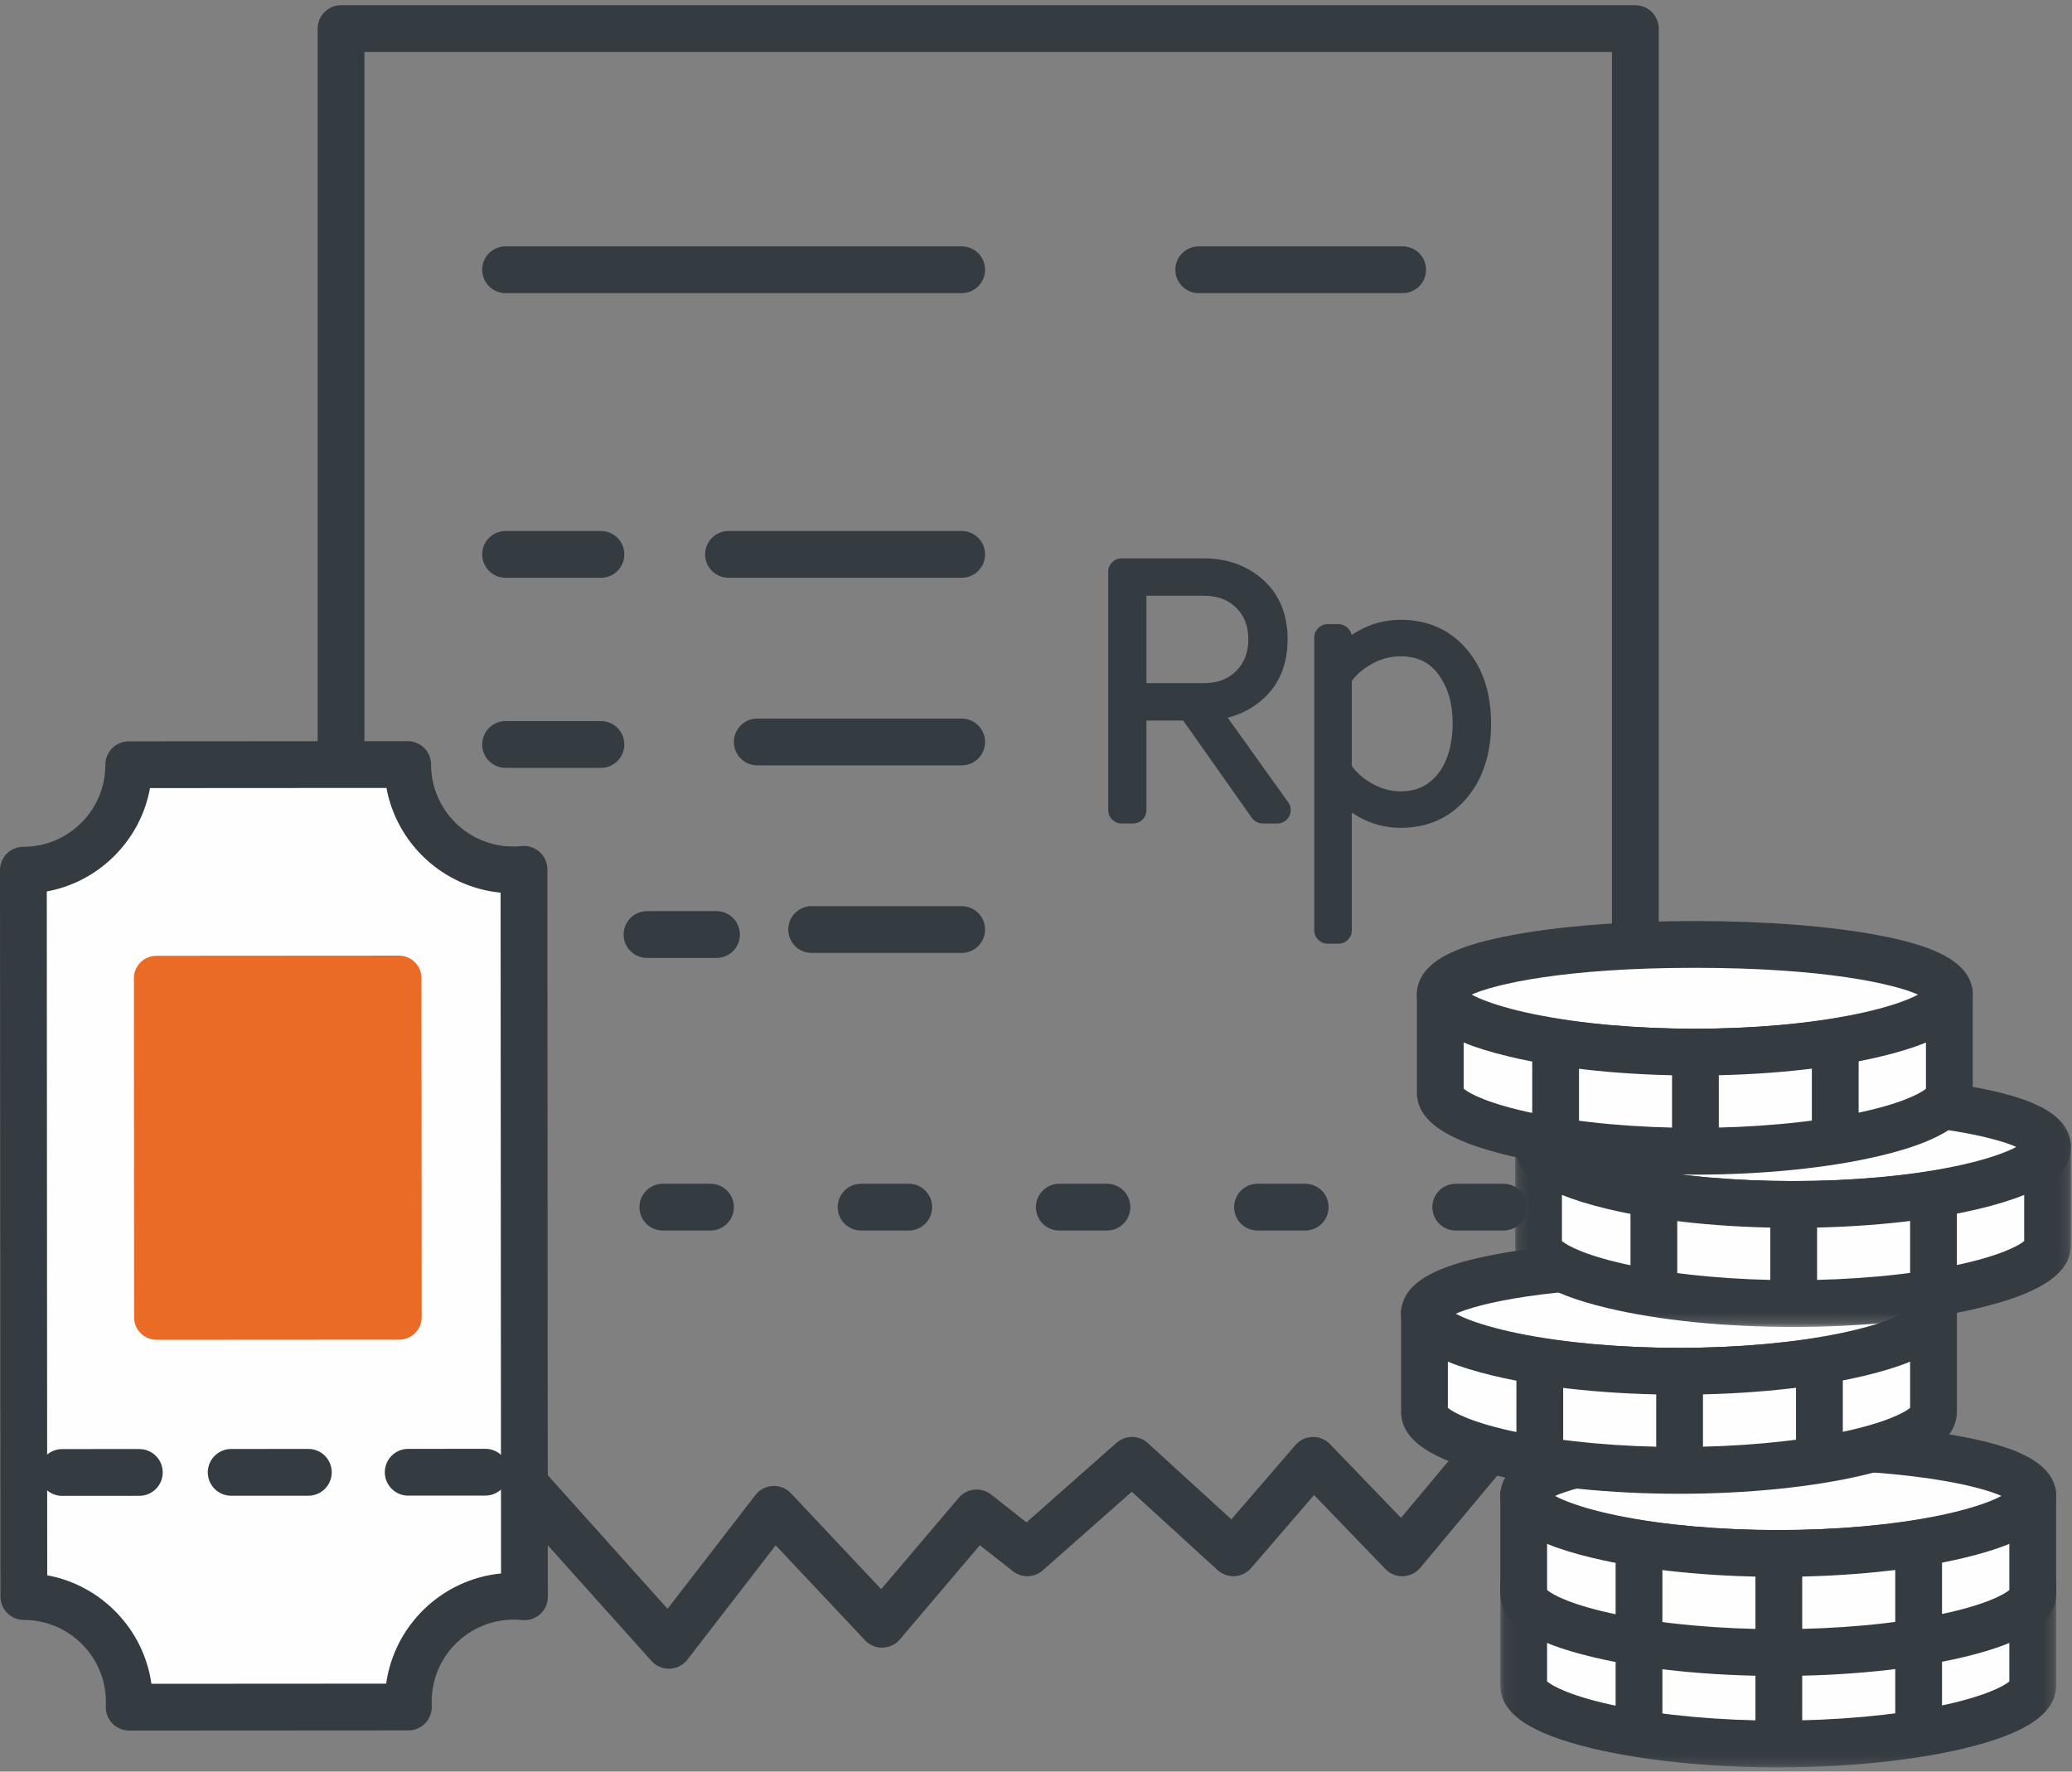
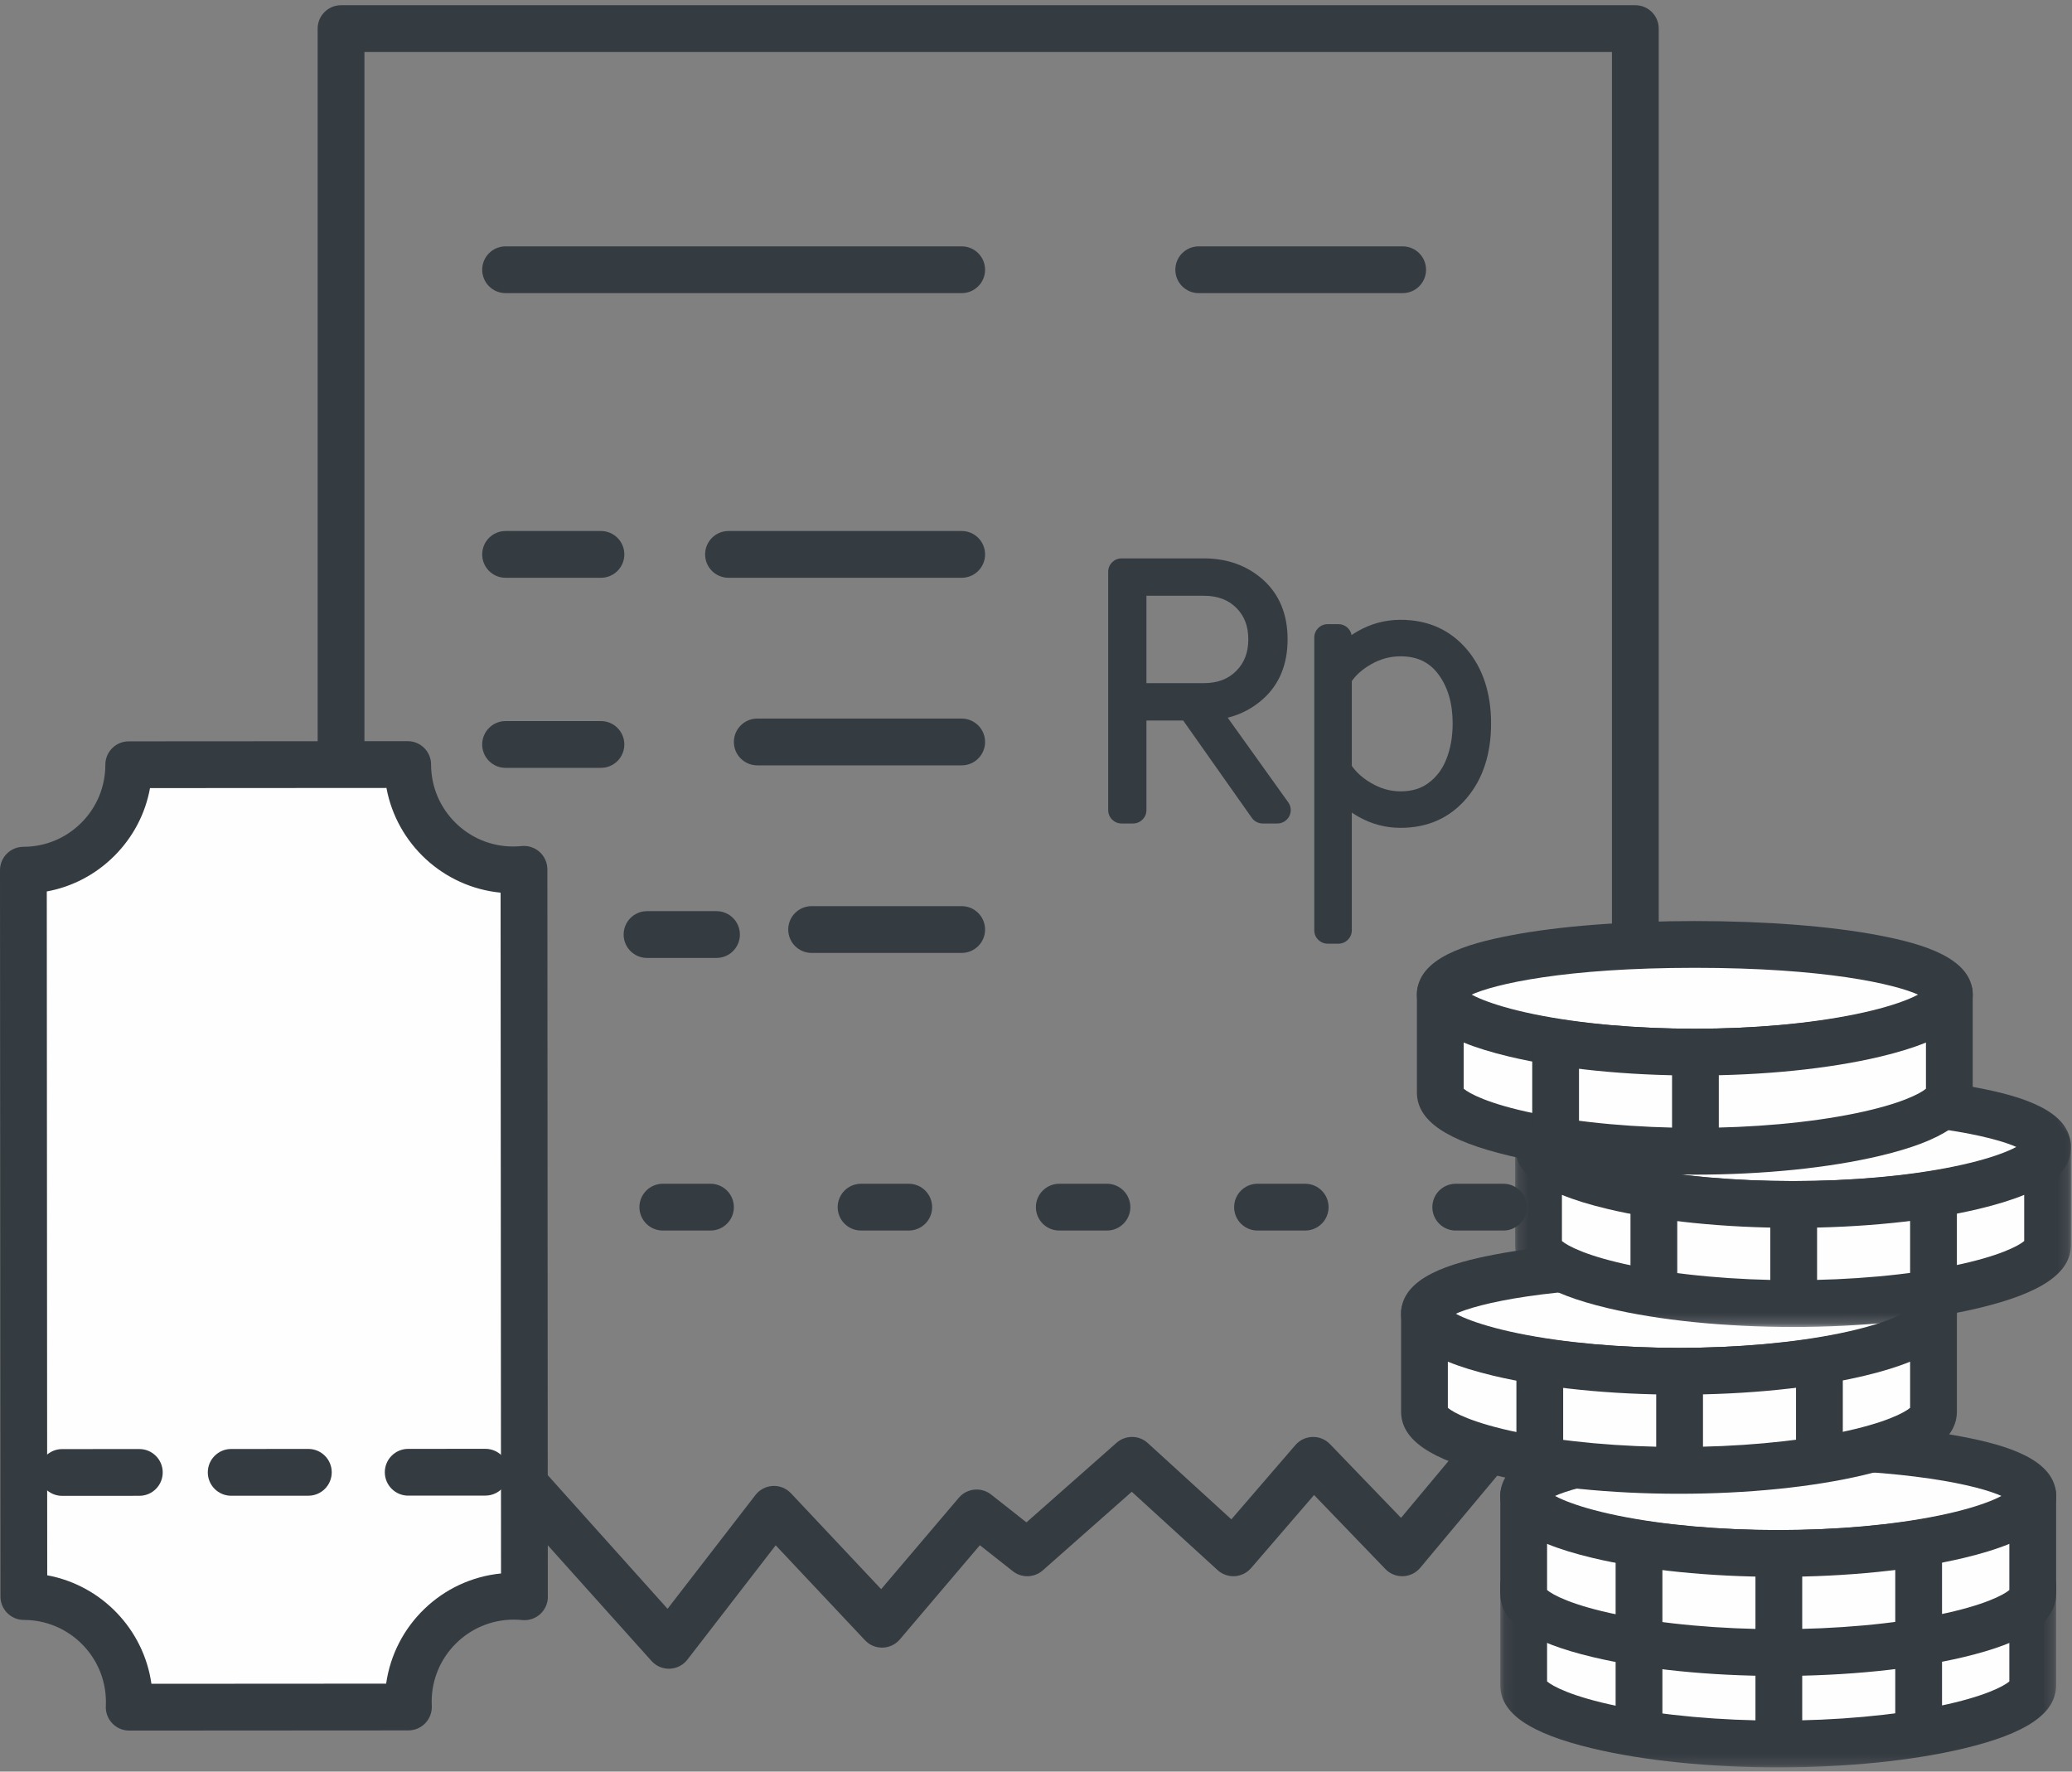
<svg xmlns="http://www.w3.org/2000/svg" xmlns:xlink="http://www.w3.org/1999/xlink" width="200px" height="171px" viewBox="0 0 200 171" version="1.1">
  <rect x="0" y="0" width="200" height="171" fill="#808080" stroke="none" />
  <title>1EDA98A0-5E5C-46CA-A1BA-3F50CD2EB6A8</title>
  <desc>Created with sketchtool.</desc>
  <defs>
    <polygon id="path-1" points="0.107 19.795 53.757 19.795 53.757 0.042 0.107 0.042 0.107 19.795" />
    <polygon id="path-3" points="53.826 15.044 53.826 0.134 0.176 0.134 0.176 15.044 53.826 15.044" />
    <polygon id="path-5" points="53.826 19.834 53.826 0.08 0.176 0.08 0.176 19.834 53.826 19.834" />
  </defs>
  <g id="GO-TIX" stroke="none" stroke-width="1" fill="none" fill-rule="evenodd">
    <g id="GO-TIX-Register-Events" transform="translate(-980, -349)">
      <g id="Page-1" transform="translate(980, 349.503)">
        <path d="M48.556,138.196 C49.197,138.196 49.809,138.468 50.237,138.946 L64.436,154.786 L72.919,143.802 C73.323,143.279 73.936,142.959 74.596,142.927 C75.252,142.895 75.897,143.154 76.35,143.635 L85.054,152.889 L92.549,144.067 C93.335,143.142 94.713,143.004 95.667,143.755 L99.078,146.443 L107.774,138.761 C108.638,137.998 109.939,138.009 110.79,138.786 L118.857,146.149 L125.039,138.979 C125.454,138.498 126.052,138.214 126.687,138.197 C127.321,138.181 127.934,138.429 128.375,138.887 L135.234,146.005 L146.401,132.641 C146.835,132.122 147.48,131.825 148.155,131.831 C148.832,131.838 149.47,132.148 149.894,132.676 L155.594,139.78 L155.594,4.515 L35.177,4.515 L35.177,152.307 L46.858,138.966 C47.283,138.48 47.897,138.2 48.543,138.196 L48.556,138.196 M32.919,160.569 C32.653,160.569 32.385,160.522 32.125,160.425 C31.245,160.094 30.662,159.252 30.662,158.312 L30.662,2.257 C30.662,1.011 31.673,-2.27531286e-05 32.92,-2.27531286e-05 L157.851,-2.27531286e-05 C159.098,-2.27531286e-05 160.109,1.011 160.109,2.257 L160.109,146.2 C160.109,147.158 159.504,148.012 158.6,148.33 C157.697,148.648 156.691,148.36 156.091,147.613 L148.098,137.651 L137.085,150.83 C136.674,151.322 136.074,151.616 135.433,151.638 C134.786,151.663 134.172,151.41 133.727,150.949 L126.841,143.802 L120.76,150.856 C120.361,151.318 119.793,151.599 119.185,151.636 C118.575,151.671 117.978,151.461 117.528,151.05 L109.244,143.487 L100.655,151.074 C99.837,151.796 98.62,151.831 97.763,151.155 L94.581,148.648 L86.86,157.736 C86.444,158.226 85.839,158.515 85.197,158.531 C84.548,158.549 83.935,158.29 83.495,157.822 L74.874,148.656 L66.352,159.691 C65.943,160.222 65.318,160.543 64.648,160.567 C63.981,160.592 63.332,160.318 62.885,159.818 L48.576,143.857 L34.618,159.799 C34.181,160.298 33.558,160.569 32.919,160.569" id="Fill-1" fill="#343B41" />
        <path d="M92.827,27.791 L48.801,27.791 C47.554,27.791 46.544,26.78 46.544,25.533 C46.544,24.287 47.554,23.276 48.801,23.276 L92.827,23.276 C94.074,23.276 95.085,24.287 95.085,25.533 C95.085,26.78 94.074,27.791 92.827,27.791" id="Fill-4" fill="#343B41" />
        <path d="M58.006,55.267 L48.801,55.267 C47.554,55.267 46.544,54.256 46.544,53.009 C46.544,51.762 47.554,50.752 48.801,50.752 L58.006,50.752 C59.253,50.752 60.263,51.762 60.263,53.009 C60.263,54.256 59.253,55.267 58.006,55.267" id="Fill-6" fill="#343B41" />
        <path d="M58.006,73.613 L48.801,73.613 C47.554,73.613 46.544,72.603 46.544,71.356 C46.544,70.109 47.554,69.098 48.801,69.098 L58.006,69.098 C59.253,69.098 60.263,70.109 60.263,71.356 C60.263,72.603 59.253,73.613 58.006,73.613" id="Fill-8" fill="#343B41" />
        <path d="M69.161,91.96 L62.453,91.96 C61.206,91.96 60.196,90.949 60.196,89.703 C60.196,88.456 61.206,87.445 62.453,87.445 L69.161,87.445 C70.408,87.445 71.418,88.456 71.418,89.703 C71.418,90.949 70.408,91.96 69.161,91.96" id="Fill-10" fill="#343B41" />
        <path d="M135.393,27.791 L115.707,27.791 C114.46,27.791 113.45,26.78 113.45,25.533 C113.45,24.287 114.46,23.276 115.707,23.276 L135.393,23.276 C136.64,23.276 137.65,24.287 137.65,25.533 C137.65,26.78 136.64,27.791 135.393,27.791" id="Fill-12" fill="#343B41" />
        <path d="M109.369,66.728 L116.191,66.728 C117.853,66.728 119.2,66.211 120.234,65.178 C121.267,64.145 121.783,62.82 121.783,61.203 C121.783,59.597 121.272,58.283 120.25,57.261 C119.217,56.228 117.864,55.712 116.191,55.712 L109.369,55.712 L109.369,66.728 Z M108.257,77.693 L108.257,54.684 L116.191,54.684 C118.145,54.684 119.767,55.263 121.059,56.419 C122.35,57.576 122.996,59.17 122.996,61.203 C122.996,63.247 122.35,64.847 121.059,66.003 C119.756,67.171 118.134,67.755 116.191,67.755 L123.299,77.693 L121.884,77.693 L114.877,67.755 L109.369,67.755 L109.369,77.693 L108.257,77.693 Z" id="Fill-14" fill="#343B41" />
        <path d="M110.659,65.438 L116.191,65.438 C117.509,65.438 118.533,65.054 119.321,64.266 C120.11,63.477 120.493,62.476 120.493,61.203 C120.493,59.942 120.116,58.951 119.338,58.173 C118.549,57.385 117.52,57.002 116.191,57.002 L110.659,57.002 L110.659,65.438 Z M123.299,78.983 L121.884,78.983 C121.465,78.983 121.072,78.779 120.83,78.436 L114.209,69.045 L110.659,69.045 L110.659,77.693 C110.659,78.405 110.082,78.983 109.369,78.983 L108.257,78.983 C107.545,78.983 106.968,78.405 106.968,77.693 L106.968,54.684 C106.968,53.972 107.545,53.394 108.257,53.394 L116.191,53.394 C118.463,53.394 120.39,54.089 121.919,55.458 C123.49,56.865 124.286,58.798 124.286,61.203 C124.286,63.62 123.49,65.558 121.919,66.964 C120.935,67.847 119.792,68.451 118.505,68.773 L124.349,76.942 C124.63,77.336 124.668,77.853 124.447,78.283 C124.225,78.713 123.783,78.983 123.299,78.983 L123.299,78.983 Z" id="Fill-16" fill="#343B41" />
        <path d="M129.195,73.802 C129.756,74.745 130.581,75.537 131.671,76.177 C132.793,76.84 133.967,77.171 135.191,77.171 C136.539,77.171 137.684,76.823 138.627,76.127 C139.593,75.419 140.312,74.482 140.783,73.314 C141.266,72.124 141.507,70.798 141.507,69.338 C141.507,67.093 140.946,65.229 139.823,63.746 C138.711,62.287 137.167,61.557 135.191,61.557 C133.956,61.557 132.782,61.877 131.671,62.517 C130.559,63.157 129.734,63.937 129.195,64.858 L129.195,73.802 Z M128.15,89.294 L128.15,61.034 L129.195,61.034 L129.195,63.831 C129.79,62.921 130.626,62.158 131.704,61.54 C132.782,60.922 133.945,60.613 135.191,60.613 C137.437,60.613 139.239,61.411 140.598,63.005 C141.956,64.6 142.636,66.711 142.636,69.338 C142.636,71.966 141.956,74.083 140.598,75.689 C139.239,77.306 137.437,78.114 135.191,78.114 C133.978,78.114 132.844,77.816 131.788,77.221 C130.744,76.638 129.879,75.84 129.195,74.83 L129.195,89.294 L128.15,89.294 Z" id="Fill-18" fill="#343B41" />
        <path d="M130.485,73.423 C130.926,74.055 131.543,74.606 132.324,75.065 C133.255,75.614 134.192,75.881 135.191,75.881 C136.266,75.881 137.139,75.622 137.861,75.089 C138.64,74.518 139.204,73.78 139.587,72.831 C140.006,71.798 140.218,70.624 140.218,69.338 C140.218,67.364 139.752,65.789 138.795,64.525 C137.935,63.396 136.756,62.847 135.191,62.847 C134.176,62.847 133.235,63.104 132.314,63.634 C131.523,64.09 130.908,64.627 130.485,65.234 L130.485,73.423 Z M129.195,90.584 L128.15,90.584 C127.438,90.584 126.86,90.006 126.86,89.294 L126.86,61.034 C126.86,60.322 127.438,59.744 128.15,59.744 L129.195,59.744 C129.825,59.744 130.349,60.196 130.462,60.793 C130.655,60.664 130.856,60.539 131.063,60.421 C132.334,59.693 133.723,59.323 135.191,59.323 C137.821,59.323 139.971,60.281 141.58,62.169 C143.136,63.996 143.926,66.408 143.926,69.338 C143.926,72.267 143.137,74.684 141.582,76.522 C139.976,78.433 137.825,79.404 135.191,79.404 C133.759,79.404 132.401,79.048 131.155,78.345 C130.925,78.216 130.701,78.078 130.485,77.931 L130.485,89.294 C130.485,90.006 129.907,90.584 129.195,90.584 L129.195,90.584 Z" id="Fill-20" fill="#343B41" />
        <path d="M92.827,55.267 L70.319,55.267 C69.072,55.267 68.061,54.256 68.061,53.009 C68.061,51.762 69.072,50.752 70.319,50.752 L92.827,50.752 C94.074,50.752 95.085,51.762 95.085,53.009 C95.085,54.256 94.074,55.267 92.827,55.267" id="Fill-22" fill="#343B41" />
        <path d="M92.827,73.372 L73.096,73.372 C71.849,73.372 70.838,72.361 70.838,71.115 C70.838,69.868 71.849,68.857 73.096,68.857 L92.827,68.857 C94.074,68.857 95.085,69.868 95.085,71.115 C95.085,72.361 94.074,73.372 92.827,73.372" id="Fill-24" fill="#343B41" />
        <path d="M87.716,118.273 L83.114,118.273 C81.867,118.273 80.857,117.262 80.857,116.015 C80.857,114.768 81.867,113.758 83.114,113.758 L87.716,113.758 C88.963,113.758 89.974,114.768 89.974,116.015 C89.974,117.262 88.963,118.273 87.716,118.273" id="Fill-26" fill="#343B41" />
        <path d="M106.85,118.273 L102.247,118.273 C101.001,118.273 99.99,117.262 99.99,116.015 C99.99,114.768 101.001,113.758 102.247,113.758 L106.85,113.758 C108.096,113.758 109.107,114.768 109.107,116.015 C109.107,117.262 108.096,118.273 106.85,118.273" id="Fill-28" fill="#343B41" />
        <path d="M125.983,118.273 L121.381,118.273 C120.134,118.273 119.124,117.262 119.124,116.015 C119.124,114.768 120.134,113.758 121.381,113.758 L125.983,113.758 C127.23,113.758 128.241,114.768 128.241,116.015 C128.241,117.262 127.23,118.273 125.983,118.273" id="Fill-30" fill="#343B41" />
        <path d="M145.117,118.273 L140.514,118.273 C139.268,118.273 138.257,117.262 138.257,116.015 C138.257,114.768 139.268,113.758 140.514,113.758 L145.117,113.758 C146.363,113.758 147.374,114.768 147.374,116.015 C147.374,117.262 146.363,118.273 145.117,118.273" id="Fill-32" fill="#343B41" />
        <path d="M49.446,118.273 L44.844,118.273 C43.597,118.273 42.587,117.262 42.587,116.015 C42.587,114.768 43.597,113.758 44.844,113.758 L49.446,113.758 C50.693,113.758 51.704,114.768 51.704,116.015 C51.704,117.262 50.693,118.273 49.446,118.273" id="Fill-34" fill="#343B41" />
        <path d="M68.58,118.273 L63.977,118.273 C62.731,118.273 61.72,117.262 61.72,116.015 C61.72,114.768 62.731,113.758 63.977,113.758 L68.58,113.758 C69.826,113.758 70.837,114.768 70.837,116.015 C70.837,117.262 69.826,118.273 68.58,118.273" id="Fill-36" fill="#343B41" />
        <path d="M92.827,91.477 L78.341,91.477 C77.094,91.477 76.084,90.467 76.084,89.22 C76.084,87.973 77.094,86.962 78.341,86.962 L92.827,86.962 C94.074,86.962 95.085,87.973 95.085,89.22 C95.085,90.467 94.074,91.477 92.827,91.477" id="Fill-38" fill="#343B41" />
        <path d="M12.482,163.77 C12.482,163.941 12.478,164.112 12.469,164.281 L39.422,164.264 C39.414,164.095 39.409,163.924 39.409,163.753 C39.406,158.134 43.958,153.576 49.577,153.572 C49.929,153.572 50.277,153.59 50.62,153.625 L50.576,83.408 C50.233,83.443 49.885,83.461 49.533,83.461 C43.914,83.465 39.356,78.913 39.352,73.294 L12.425,73.311 C12.428,78.93 7.876,83.488 2.257,83.491 L2.301,153.602 C7.92,153.599 12.478,158.151 12.482,163.77" id="Fill-40" fill="#FEFEFE" />
        <path d="M4.558,151.55 C9.778,152.51 13.866,156.737 14.616,162.022 L37.273,162.008 C38.066,156.371 42.653,151.934 48.362,151.374 L48.32,85.66 C42.782,85.122 38.298,80.941 37.302,75.553 L14.48,75.567 C14.033,78.029 12.852,80.294 11.047,82.102 C9.241,83.91 6.977,85.094 4.516,85.544 L4.558,151.55 Z M12.469,166.539 C11.851,166.539 11.26,166.285 10.834,165.838 C10.408,165.39 10.184,164.787 10.214,164.169 C10.221,164.038 10.224,163.906 10.224,163.773 C10.222,159.409 6.67,155.86 2.308,155.86 C1.062,155.86 0.045,154.85 0.044,153.604 L6.82593857e-05,83.493 C-0,82.894 0.237,82.32 0.66,81.896 C1.083,81.473 1.657,81.234 2.256,81.234 C4.37,81.233 6.358,80.408 7.852,78.912 C9.347,77.416 10.169,75.427 10.168,73.312 C10.167,72.714 10.405,72.139 10.828,71.716 C11.251,71.292 11.825,71.054 12.424,71.054 L39.351,71.037 L39.352,71.037 C40.598,71.037 41.609,72.046 41.61,73.293 C41.612,77.655 45.164,81.204 49.526,81.204 C49.803,81.204 50.077,81.19 50.346,81.162 C50.979,81.097 51.614,81.304 52.088,81.732 C52.562,82.16 52.833,82.768 52.834,83.407 L52.878,153.479 C52.881,153.527 52.882,153.576 52.882,153.625 C52.882,154.869 51.875,155.878 50.631,155.882 C50.55,155.882 50.473,155.879 50.393,155.871 C50.126,155.844 49.853,155.83 49.583,155.83 C45.213,155.833 41.664,159.386 41.667,163.751 C41.667,163.884 41.67,164.017 41.677,164.149 C41.708,164.767 41.485,165.37 41.059,165.819 C40.634,166.267 40.042,166.521 39.424,166.522 L12.47,166.539 L12.469,166.539 Z" id="Fill-42" fill="#343B41" />
        <path d="M39.402,143.862 C38.156,143.862 37.145,142.852 37.144,141.606 C37.144,140.359 38.154,139.348 39.4,139.347 L46.849,139.343 L46.85,139.343 C48.096,139.343 49.106,140.353 49.107,141.599 C49.108,142.845 48.098,143.857 46.851,143.857 L39.403,143.862 L39.402,143.862 Z" id="Fill-44" fill="#343B41" />
        <path d="M22.316,143.873 C21.07,143.873 20.059,142.863 20.058,141.617 C20.058,140.37 21.068,139.359 22.314,139.358 L29.763,139.353 L29.764,139.353 C31.01,139.353 32.021,140.363 32.021,141.609 C32.022,142.856 31.012,143.868 29.766,143.868 L22.317,143.873 L22.316,143.873 Z" id="Fill-46" fill="#343B41" />
        <path d="M6.002,143.883 C4.755,143.883 3.745,142.873 3.744,141.627 C3.743,140.38 4.754,139.369 6,139.368 L13.448,139.364 L13.45,139.364 C14.696,139.364 15.706,140.374 15.707,141.62 C15.708,142.866 14.698,143.878 13.451,143.878 L6.003,143.883 L6.002,143.883 Z" id="Fill-48" fill="#343B41" />
-         <path d="M15.134,128.821 C13.926,128.822 12.946,127.857 12.946,126.666 L12.925,93.911 C12.924,92.72 13.903,91.753 15.11,91.753 L38.495,91.738 C39.703,91.737 40.682,92.702 40.683,93.894 L40.704,126.648 C40.704,127.84 39.726,128.806 38.518,128.807 L15.134,128.821 Z" id="Fill-50" fill="#EA6B25" />
        <path d="M196.21,152.72 C196.21,155.59 185.21,158.266 171.642,158.266 C158.073,158.266 147.075,155.59 147.075,152.72 C147.075,149.846 158.073,147.871 171.642,147.871 C185.21,147.871 196.21,149.846 196.21,152.72" id="Fill-52" fill="#FEFEFE" />
        <path d="M149.984,152.764 C150.937,153.273 152.815,154 156.122,154.658 C160.498,155.529 166.01,156.008 171.642,156.008 C177.274,156.008 182.785,155.529 187.162,154.658 C190.468,154 192.347,153.273 193.299,152.764 C190.983,151.686 184.153,150.129 171.642,150.129 C159.131,150.129 152.301,151.686 149.984,152.764 M171.642,160.523 C165.006,160.523 158.656,159.9 153.761,158.768 C147.659,157.358 144.817,155.436 144.817,152.72 C144.817,149.186 149.642,147.807 153.845,147.001 C158.507,146.106 164.827,145.614 171.642,145.614 C178.456,145.614 184.777,146.106 189.439,147.001 C193.642,147.807 198.467,149.186 198.467,152.72 C198.467,155.436 195.625,157.358 189.522,158.768 C184.627,159.9 178.277,160.523 171.642,160.523" id="Fill-54" fill="#343B41" />
        <path d="M171.642,158.266 C158.073,158.266 147.075,155.466 147.075,152.596 L147.075,162.165 C147.084,165.034 158.078,167.834 171.642,167.834 C185.206,167.834 196.2,165.034 196.21,162.165 L196.21,152.596 C196.21,155.466 185.21,158.266 171.642,158.266" id="Fill-56" fill="#FEFEFE" />
        <g id="Group-60" transform="translate(144.71, 150.296)">
          <mask id="mask-2" fill="white">
            <use xlink:href="#path-1" />
          </mask>
          <g id="Clip-59" />
          <path d="M4.622,11.5 C5.148,11.954 7.016,12.971 11.406,13.875 C15.805,14.781 21.32,15.28 26.932,15.28 C32.545,15.28 38.058,14.781 42.458,13.875 C46.848,12.971 48.716,11.954 49.242,11.5 L49.242,7.044 C48.027,7.542 46.558,7.994 44.827,8.406 C39.898,9.58 33.543,10.227 26.932,10.227 C20.321,10.227 13.966,9.58 9.037,8.406 C7.306,7.994 5.837,7.542 4.622,7.044 L4.622,11.5 Z M26.932,19.795 C20.324,19.795 13.971,19.149 9.042,17.975 C2.956,16.525 0.116,14.587 0.107,11.876 L0.107,2.299 C0.107,1.052 1.118,0.042 2.365,0.042 C3.476,0.042 4.4,0.845 4.588,1.903 C5.063,2.341 6.915,3.383 11.406,4.308 C15.806,5.213 21.32,5.712 26.932,5.712 C32.545,5.712 38.058,5.213 42.457,4.308 C46.95,3.383 48.801,2.341 49.277,1.903 C49.464,0.845 50.388,0.042 51.5,0.042 C52.746,0.042 53.757,1.052 53.757,2.299 L53.757,11.869 C53.748,14.587 50.909,16.525 44.822,17.975 C39.893,19.149 33.54,19.795 26.932,19.795 L26.932,19.795 Z" id="Fill-58" fill="#343B41" mask="url(#mask-2)" />
        </g>
        <path d="M158.206,167.933 C156.959,167.933 155.948,166.922 155.948,165.675 L155.948,157.574 C155.948,156.327 156.959,155.316 158.206,155.316 C159.452,155.316 160.463,156.327 160.463,157.574 L160.463,165.675 C160.463,166.922 159.452,167.933 158.206,167.933" id="Fill-61" fill="#343B41" />
        <path d="M171.702,167.933 C170.455,167.933 169.444,166.922 169.444,165.675 L169.444,158.662 C169.444,157.415 170.455,156.404 171.702,156.404 C172.948,156.404 173.959,157.415 173.959,158.662 L173.959,165.675 C173.959,166.922 172.948,167.933 171.702,167.933" id="Fill-63" fill="#343B41" />
        <path d="M185.198,167.933 C183.951,167.933 182.94,166.922 182.94,165.675 L182.94,157.574 C182.94,156.327 183.951,155.316 185.198,155.316 C186.444,155.316 187.455,156.327 187.455,157.574 L187.455,165.675 C187.455,166.922 186.444,167.933 185.198,167.933" id="Fill-65" fill="#343B41" />
        <path d="M196.21,143.896 C196.21,146.766 185.21,149.442 171.642,149.442 C158.073,149.442 147.075,146.766 147.075,143.896 C147.075,141.022 158.073,139.047 171.642,139.047 C185.21,139.047 196.21,141.022 196.21,143.896" id="Fill-67" fill="#FEFEFE" />
        <path d="M149.984,143.94 C150.937,144.449 152.815,145.176 156.122,145.834 C160.498,146.705 166.01,147.185 171.642,147.185 C177.274,147.185 182.786,146.705 187.162,145.834 C190.468,145.176 192.347,144.449 193.299,143.94 C190.983,142.862 184.153,141.305 171.642,141.305 C159.131,141.305 152.301,142.862 149.984,143.94 M171.642,151.699 C165.006,151.699 158.656,151.076 153.761,149.944 C147.659,148.534 144.817,146.612 144.817,143.896 C144.817,140.362 149.642,138.983 153.845,138.177 C158.507,137.283 164.827,136.79 171.642,136.79 C178.456,136.79 184.777,137.283 189.439,138.177 C193.642,138.983 198.467,140.362 198.467,143.896 C198.467,146.612 195.625,148.534 189.522,149.944 C184.627,151.076 178.277,151.699 171.642,151.699" id="Fill-69" fill="#343B41" />
        <path d="M171.642,149.442 C158.073,149.442 147.075,146.642 147.075,143.772 L147.075,153.341 C147.084,156.21 158.078,159.01 171.642,159.01 C185.206,159.01 196.2,156.21 196.21,153.341 L196.21,143.772 C196.21,146.642 185.21,149.442 171.642,149.442" id="Fill-71" fill="#FEFEFE" />
        <path d="M149.332,152.973 C149.858,153.427 151.726,154.443 156.116,155.347 C160.515,156.254 166.029,156.753 171.642,156.753 C177.254,156.753 182.768,156.254 187.168,155.347 C191.558,154.443 193.426,153.427 193.952,152.973 L193.952,148.517 C192.737,149.015 191.268,149.467 189.537,149.879 C184.608,151.053 178.253,151.699 171.642,151.699 C165.031,151.699 158.675,151.053 153.747,149.879 C152.016,149.467 150.547,149.015 149.332,148.517 L149.332,152.973 Z M171.642,161.268 C165.034,161.268 158.681,160.621 153.752,159.448 C147.665,157.998 144.826,156.06 144.817,153.349 L144.817,143.772 C144.817,142.525 145.828,141.514 147.075,141.514 C148.186,141.514 149.11,142.318 149.297,143.376 C149.773,143.813 151.624,144.855 156.116,145.78 C160.515,146.686 166.029,147.185 171.642,147.185 C177.254,147.185 182.768,146.686 187.167,145.78 C191.659,144.855 193.511,143.813 193.987,143.375 C194.174,142.318 195.098,141.514 196.209,141.514 C197.456,141.514 198.467,142.525 198.467,143.772 L198.467,153.341 C198.458,156.06 195.619,157.998 189.532,159.448 C184.603,160.621 178.25,161.268 171.642,161.268 L171.642,161.268 Z" id="Fill-73" fill="#343B41" />
        <path d="M158.206,159.109 C156.959,159.109 155.948,158.098 155.948,156.851 L155.948,148.75 C155.948,147.503 156.959,146.492 158.206,146.492 C159.452,146.492 160.463,147.503 160.463,148.75 L160.463,156.851 C160.463,158.098 159.452,159.109 158.206,159.109" id="Fill-75" fill="#343B41" />
        <path d="M171.702,159.109 C170.455,159.109 169.444,158.098 169.444,156.851 L169.444,149.838 C169.444,148.591 170.455,147.58 171.702,147.58 C172.948,147.58 173.959,148.591 173.959,149.838 L173.959,156.851 C173.959,158.098 172.948,159.109 171.702,159.109" id="Fill-77" fill="#343B41" />
        <path d="M185.198,159.109 C183.951,159.109 182.94,158.098 182.94,156.851 L182.94,148.75 C182.94,147.503 183.951,146.492 185.198,146.492 C186.444,146.492 187.455,147.503 187.455,148.75 L187.455,156.851 C187.455,158.098 186.444,159.109 185.198,159.109" id="Fill-79" fill="#343B41" />
        <path d="M186.632,126.309 C186.632,129.179 175.632,131.856 162.064,131.856 C148.495,131.856 137.497,129.179 137.497,126.309 C137.497,123.436 148.495,121.461 162.064,121.461 C175.632,121.461 186.632,123.436 186.632,126.309" id="Fill-81" fill="#FEFEFE" />
        <path d="M140.407,126.354 C141.359,126.863 143.238,127.59 146.544,128.248 C150.92,129.119 156.432,129.598 162.064,129.598 C167.696,129.598 173.208,129.119 177.584,128.248 C180.89,127.59 182.769,126.863 183.721,126.354 C181.405,125.276 174.575,123.718 162.064,123.718 C149.554,123.718 142.723,125.276 140.407,126.354 M162.064,134.113 C155.429,134.113 149.078,133.49 144.184,132.358 C138.081,130.947 135.24,129.025 135.24,126.309 C135.24,122.776 140.064,121.397 144.267,120.591 C148.929,119.696 155.25,119.204 162.064,119.204 C168.878,119.204 175.199,119.696 179.861,120.591 C184.064,121.397 188.889,122.776 188.889,126.309 C188.889,129.025 186.047,130.947 179.945,132.358 C175.05,133.49 168.7,134.113 162.064,134.113" id="Fill-83" fill="#343B41" />
        <path d="M162.064,131.856 C148.495,131.856 137.497,129.055 137.497,126.185 L137.497,135.755 C137.506,138.624 148.5,141.424 162.064,141.424 C175.628,141.424 186.622,138.624 186.632,135.755 L186.632,126.185 C186.632,129.055 175.632,131.856 162.064,131.856" id="Fill-85" fill="#FEFEFE" />
        <path d="M139.754,135.386 C140.28,135.841 142.148,136.857 146.538,137.761 C150.938,138.668 156.452,139.166 162.064,139.166 C167.677,139.166 173.19,138.668 177.59,137.761 C181.98,136.857 183.848,135.841 184.374,135.386 L184.374,130.93 C183.159,131.428 181.69,131.88 179.959,132.293 C175.03,133.466 168.675,134.113 162.064,134.113 C155.453,134.113 149.098,133.466 144.169,132.293 C142.438,131.88 140.969,131.428 139.754,130.931 L139.754,135.386 Z M162.064,143.681 C155.456,143.681 149.103,143.035 144.174,141.861 C138.088,140.411 135.248,138.473 135.24,135.762 L135.24,126.185 C135.24,124.938 136.25,123.928 137.497,123.928 C138.609,123.928 139.532,124.731 139.72,125.789 C140.195,126.227 142.047,127.269 146.538,128.194 C150.938,129.099 156.452,129.598 162.064,129.598 C167.677,129.598 173.19,129.099 177.589,128.194 C182.082,127.269 183.933,126.227 184.409,125.789 C184.596,124.731 185.52,123.928 186.632,123.928 C187.878,123.928 188.889,124.938 188.889,126.185 L188.889,135.755 C188.88,138.473 186.041,140.411 179.954,141.861 C175.025,143.035 168.672,143.681 162.064,143.681 L162.064,143.681 Z" id="Fill-87" fill="#343B41" />
        <path d="M148.628,141.522 C147.381,141.522 146.371,140.512 146.371,139.265 L146.371,131.164 C146.371,129.917 147.381,128.906 148.628,128.906 C149.875,128.906 150.885,129.917 150.885,131.164 L150.885,139.265 C150.885,140.512 149.875,141.522 148.628,141.522" id="Fill-89" fill="#343B41" />
        <path d="M162.124,141.522 C160.877,141.522 159.866,140.512 159.866,139.265 L159.866,132.251 C159.866,131.005 160.877,129.994 162.124,129.994 C163.37,129.994 164.381,131.005 164.381,132.251 L164.381,139.265 C164.381,140.512 163.37,141.522 162.124,141.522" id="Fill-91" fill="#343B41" />
        <path d="M175.62,141.522 C174.373,141.522 173.363,140.512 173.363,139.265 L173.363,131.164 C173.363,129.917 174.373,128.906 175.62,128.906 C176.867,128.906 177.877,129.917 177.877,131.164 L177.877,139.265 C177.877,140.512 176.867,141.522 175.62,141.522" id="Fill-93" fill="#343B41" />
        <path d="M197.644,110.21 C197.644,113.08 186.644,115.756 173.076,115.756 C159.507,115.756 148.509,113.08 148.509,110.21 C148.509,107.336 159.507,105.361 173.076,105.361 C186.644,105.361 197.644,107.336 197.644,110.21" id="Fill-95" fill="#FEFEFE" />
        <g id="Group-99" transform="translate(146.075, 102.97)">
          <mask id="mask-4" fill="white">
            <use xlink:href="#path-3" />
          </mask>
          <g id="Clip-98" />
          <path d="M5.343,7.284 C6.296,7.793 8.174,8.52 11.481,9.178 C15.857,10.049 21.369,10.529 27.001,10.529 C32.633,10.529 38.145,10.049 42.521,9.178 C45.827,8.52 47.706,7.793 48.659,7.284 C46.342,6.206 39.512,4.649 27.001,4.649 C14.49,4.649 7.66,6.206 5.343,7.284 M27.001,15.044 C20.365,15.044 14.015,14.42 9.12,13.289 C3.018,11.878 0.176,9.956 0.176,7.24 C0.176,3.706 5.001,2.327 9.204,1.521 C13.866,0.626 20.186,0.134 27.001,0.134 C33.815,0.134 40.136,0.626 44.798,1.521 C49.001,2.327 53.826,3.706 53.826,7.24 C53.826,9.956 50.984,11.878 44.881,13.289 C39.986,14.42 33.636,15.044 27.001,15.044" id="Fill-97" fill="#343B41" mask="url(#mask-4)" />
        </g>
        <path d="M173.076,115.756 C159.507,115.756 148.509,112.956 148.509,110.086 L148.509,119.655 C148.518,122.524 159.512,125.324 173.076,125.324 C186.64,125.324 197.634,122.524 197.644,119.655 L197.644,110.086 C197.644,112.956 186.644,115.756 173.076,115.756" id="Fill-100" fill="#FEFEFE" />
        <g id="Group-104" transform="translate(146.075, 107.748)">
          <mask id="mask-6" fill="white">
            <use xlink:href="#path-5" />
          </mask>
          <g id="Clip-103" />
          <path d="M4.691,11.538 C5.217,11.993 7.085,13.009 11.475,13.913 C15.874,14.82 21.388,15.319 27.001,15.319 C32.613,15.319 38.127,14.82 42.527,13.913 C46.917,13.009 48.785,11.993 49.311,11.538 L49.311,7.083 C48.096,7.581 46.627,8.032 44.896,8.445 C39.967,9.619 33.612,10.265 27.001,10.265 C20.39,10.265 14.034,9.619 9.106,8.445 C7.375,8.032 5.906,7.581 4.691,7.083 L4.691,11.538 Z M27.001,19.834 C20.393,19.834 14.04,19.187 9.111,18.014 C3.024,16.564 0.185,14.626 0.176,11.915 L0.176,2.338 C0.176,1.091 1.187,0.08 2.433,0.08 C3.545,0.08 4.469,0.884 4.656,1.941 C5.132,2.379 6.983,3.421 11.475,4.346 C15.874,5.252 21.388,5.75 27.001,5.75 C32.613,5.75 38.127,5.252 42.526,4.346 C47.018,3.421 48.87,2.379 49.346,1.941 C49.533,0.884 50.457,0.08 51.568,0.08 C52.815,0.08 53.826,1.091 53.826,2.338 L53.826,11.907 C53.817,14.626 50.978,16.564 44.891,18.014 C39.962,19.187 33.609,19.834 27.001,19.834 L27.001,19.834 Z" id="Fill-102" fill="#343B41" mask="url(#mask-6)" />
        </g>
        <path d="M159.64,125.423 C158.393,125.423 157.383,124.412 157.383,123.165 L157.383,115.064 C157.383,113.817 158.393,112.806 159.64,112.806 C160.887,112.806 161.897,113.817 161.897,115.064 L161.897,123.165 C161.897,124.412 160.887,125.423 159.64,125.423" id="Fill-105" fill="#343B41" />
        <path d="M173.136,125.423 C171.889,125.423 170.878,124.412 170.878,123.165 L170.878,116.152 C170.878,114.905 171.889,113.894 173.136,113.894 C174.382,113.894 175.393,114.905 175.393,116.152 L175.393,123.165 C175.393,124.412 174.382,125.423 173.136,125.423" id="Fill-107" fill="#343B41" />
        <path d="M186.632,125.423 C185.385,125.423 184.374,124.412 184.374,123.165 L184.374,115.064 C184.374,113.817 185.385,112.806 186.632,112.806 C187.878,112.806 188.889,113.817 188.889,115.064 L188.889,123.165 C188.889,124.412 187.878,125.423 186.632,125.423" id="Fill-109" fill="#343B41" />
        <path d="M188.16,95.505 C188.16,98.376 177.161,101.052 163.592,101.052 C150.023,101.052 139.025,98.376 139.025,95.505 C139.025,92.632 150.023,90.657 163.592,90.657 C177.161,90.657 188.16,92.632 188.16,95.505" id="Fill-111" fill="#FEFEFE" />
        <path d="M141.935,95.55 C142.888,96.059 144.766,96.786 148.072,97.444 C152.448,98.315 157.96,98.794 163.592,98.794 C169.224,98.794 174.736,98.315 179.112,97.444 C182.418,96.786 184.297,96.059 185.25,95.55 C182.933,94.472 176.103,92.914 163.592,92.914 C151.081,92.914 144.251,94.472 141.935,95.55 M163.592,103.309 C156.957,103.309 150.607,102.686 145.712,101.554 C139.609,100.143 136.768,98.221 136.768,95.505 C136.768,91.972 141.592,90.593 145.795,89.787 C150.457,88.892 156.778,88.4 163.592,88.4 C170.407,88.4 176.727,88.892 181.389,89.787 C185.593,90.593 190.417,91.972 190.417,95.505 C190.417,98.221 187.575,100.143 181.473,101.554 C176.578,102.686 170.228,103.309 163.592,103.309" id="Fill-113" fill="#343B41" />
        <path d="M163.592,101.052 C150.023,101.052 139.025,98.252 139.025,95.381 L139.025,104.951 C139.034,107.82 150.028,110.62 163.592,110.62 C177.156,110.62 188.151,107.82 188.16,104.951 L188.16,95.381 C188.16,98.252 177.161,101.052 163.592,101.052" id="Fill-115" fill="#FEFEFE" />
        <path d="M141.282,104.582 C141.809,105.037 143.676,106.053 148.066,106.957 C152.466,107.864 157.98,108.363 163.592,108.363 C169.205,108.363 174.718,107.863 179.118,106.957 C183.508,106.053 185.376,105.037 185.903,104.582 L185.903,100.126 C184.687,100.625 183.219,101.076 181.487,101.489 C176.558,102.663 170.203,103.309 163.592,103.309 C156.981,103.309 150.626,102.663 145.697,101.489 C143.966,101.076 142.497,100.625 141.282,100.127 L141.282,104.582 Z M163.592,112.878 C156.984,112.878 150.631,112.231 145.703,111.057 C139.616,109.607 136.776,107.67 136.768,104.958 L136.768,95.382 C136.768,94.135 137.778,93.124 139.025,93.124 C140.137,93.124 141.06,93.928 141.248,94.985 C141.723,95.423 143.575,96.465 148.067,97.39 C152.466,98.296 157.98,98.794 163.592,98.794 C169.205,98.794 174.718,98.296 179.118,97.39 C183.61,96.465 185.462,95.423 185.937,94.985 C186.124,93.928 187.048,93.124 188.16,93.124 C189.407,93.124 190.417,94.135 190.417,95.382 L190.417,104.951 C190.408,107.67 187.569,109.607 181.482,111.057 C176.553,112.231 170.2,112.878 163.592,112.878 L163.592,112.878 Z" id="Fill-117" fill="#343B41" />
        <path d="M150.156,110.718 C148.909,110.718 147.899,109.708 147.899,108.461 L147.899,100.36 C147.899,99.113 148.909,98.102 150.156,98.102 C151.403,98.102 152.413,99.113 152.413,100.36 L152.413,108.461 C152.413,109.708 151.403,110.718 150.156,110.718" id="Fill-119" fill="#343B41" />
        <path d="M163.652,110.718 C162.405,110.718 161.395,109.708 161.395,108.461 L161.395,101.447 C161.395,100.201 162.405,99.19 163.652,99.19 C164.899,99.19 165.909,100.201 165.909,101.447 L165.909,108.461 C165.909,109.708 164.899,110.718 163.652,110.718" id="Fill-121" fill="#343B41" />
-         <path d="M177.148,110.718 C175.901,110.718 174.891,109.708 174.891,108.461 L174.891,100.36 C174.891,99.113 175.901,98.102 177.148,98.102 C178.395,98.102 179.405,99.113 179.405,100.36 L179.405,108.461 C179.405,109.708 178.395,110.718 177.148,110.718" id="Fill-123" fill="#343B41" />
      </g>
    </g>
  </g>
</svg>